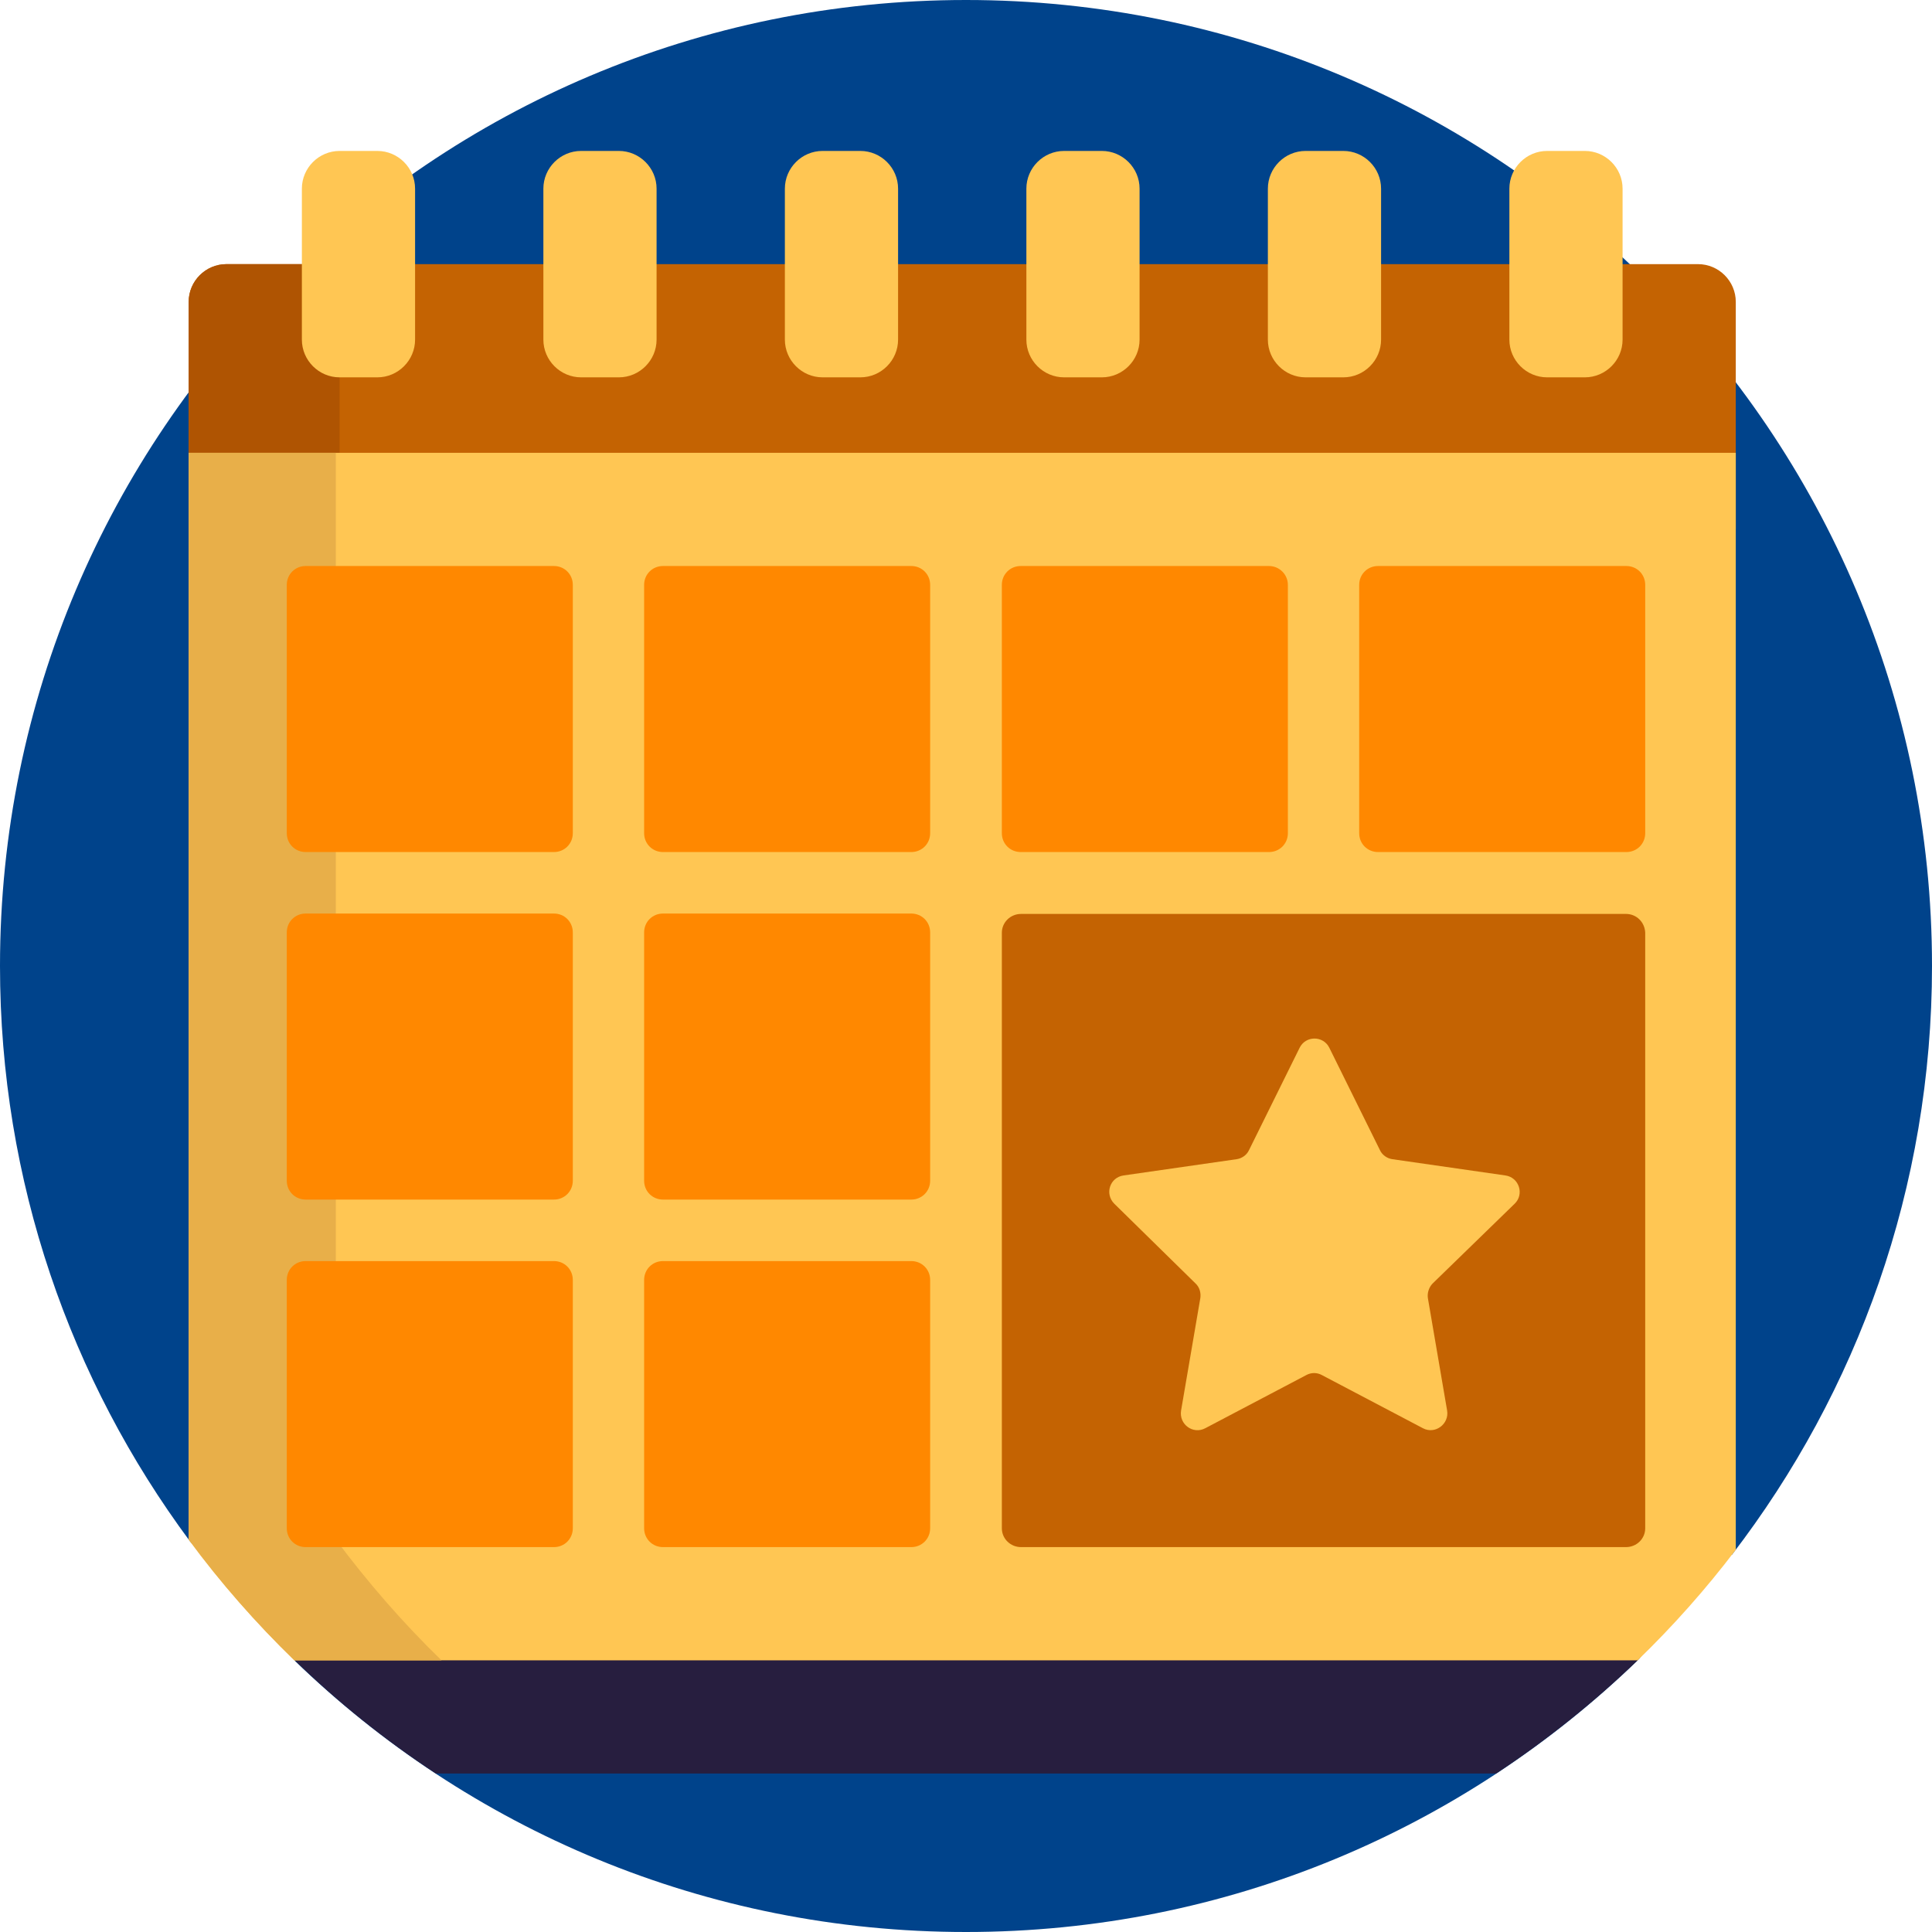
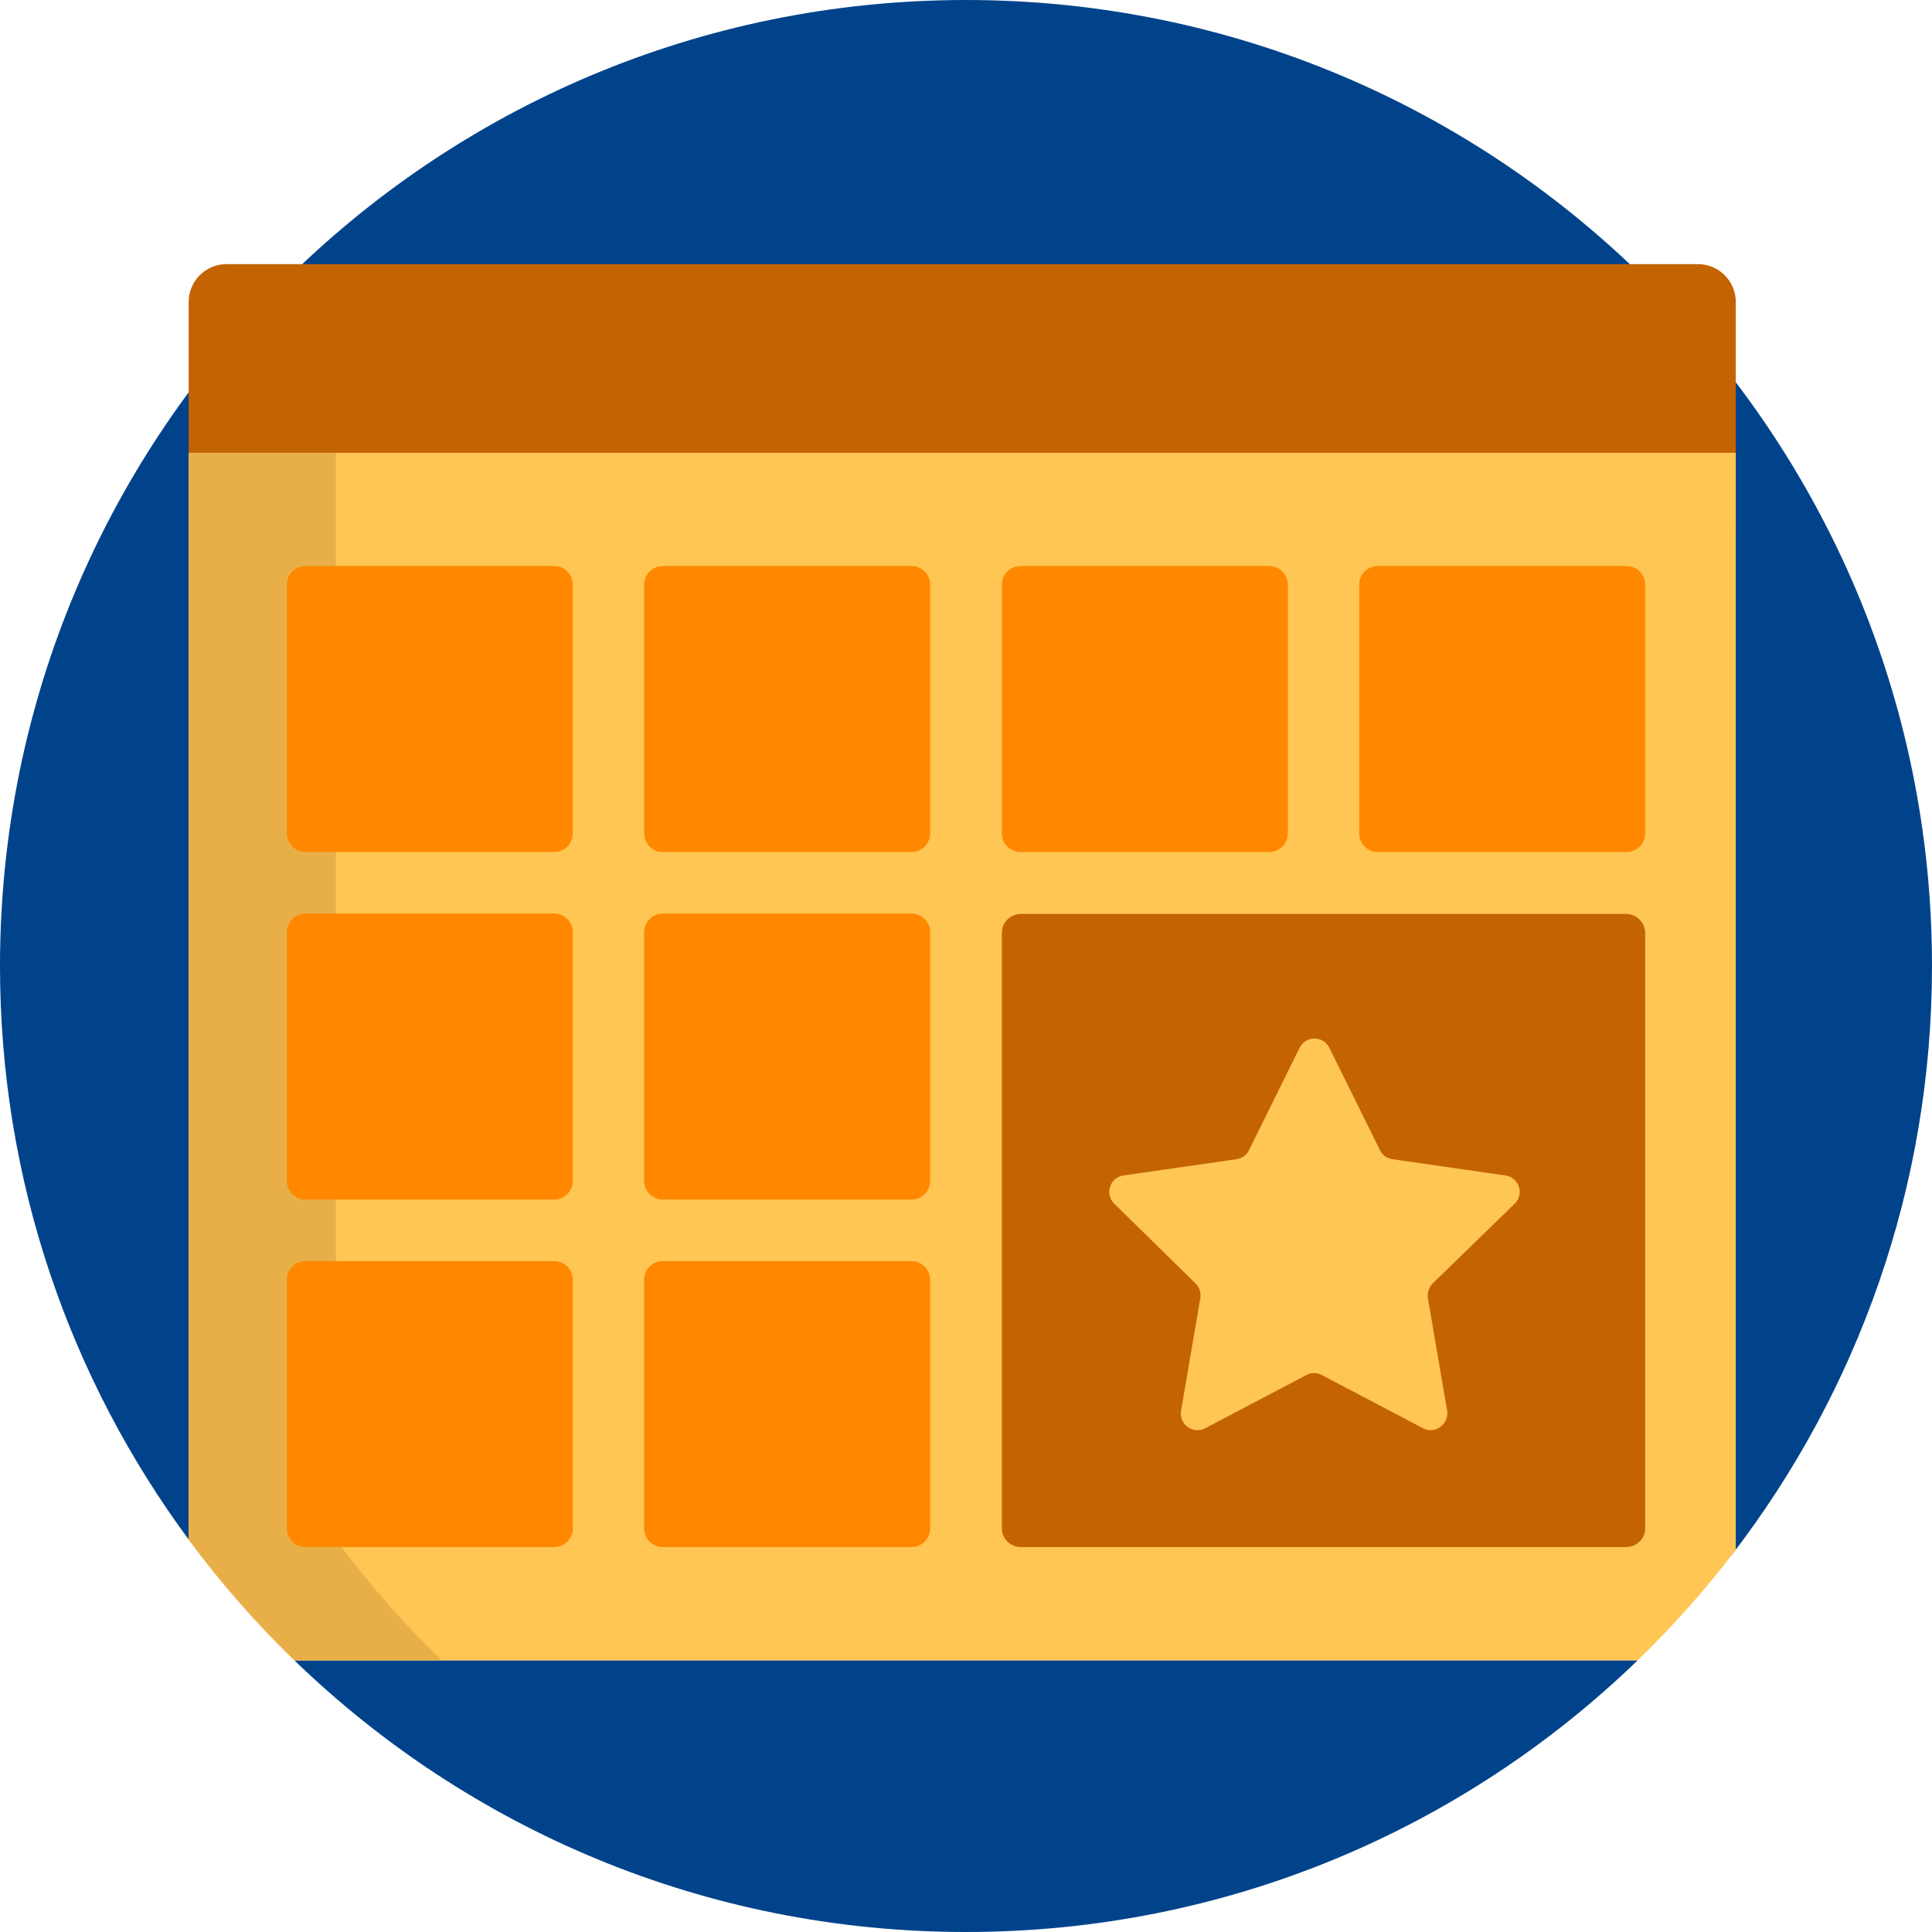
<svg xmlns="http://www.w3.org/2000/svg" id="Capa_1" x="0px" y="0px" viewBox="0 0 512 512" style="enable-background:new 0 0 512 512;" xml:space="preserve">
  <style type="text/css">	.st0{fill:#00438B;}	.st1{fill:#271E3F;}	.st2{fill:#C46302;}	.st3{fill:#AF5402;}	.st4{fill:#FFC653;}	.st5{fill:#E8AF49;}	.st6{fill:#FF8800;}</style>
  <path class="st0" d="M57.5,412c-2.8,0-5.5-1.4-7.2-3.6C18.7,365.8,0,313.1,0,256C0,114.6,114.6,0,256,0s256,114.6,256,256  c0,58.7-19.8,112.8-53,156H57.5z M78,440c46.1,44.6,108.8,72,178,72s131.9-27.4,178-72H78z" />
-   <path class="st1" d="M434.2,439.8C422.6,451,410,461.1,396.5,470h-281c-13.7-9-26.5-19.3-38.1-30.7c-3.5-3.4-1-9.3,3.8-9.3h349.1  C435.4,430,437.8,436.2,434.2,439.8z" />
  <path class="st2" d="M450,150H60c-5.5,0-10-4.5-10-10V80c0-5.5,4.5-10,10-10h390c5.5,0,10,4.5,10,10v60C460,145.5,455.5,150,450,150  z" />
-   <path class="st3" d="M100,150H60c-5.5,0-10-4.5-10-10V80c0-5.5,4.5-10,10-10h40c-5.5,0-10,4.5-10,10v60C90,145.5,94.5,150,100,150z" />
  <path class="st4" d="M460,410.7c-7.9,10.4-16.6,20.2-26,29.3H78c-10.2-9.9-19.6-20.6-28-32V120h410V410.7z" />
  <path class="st5" d="M117,440H78c-10.2-9.9-19.6-20.6-28-32V120h39v288C97.5,419.4,106.8,430.1,117,440z" />
-   <path class="st4" d="M238,50v40c0,5.5-4.5,10-10,10h-10c-5.5,0-10-4.5-10-10V50c0-5.5,4.5-10,10-10h10C233.5,40,238,44.5,238,50z   M164,40h-10c-5.5,0-10,4.5-10,10v40c0,5.5,4.5,10,10,10h10c5.5,0,10-4.5,10-10V50C174,44.5,169.5,40,164,40z M100,40H90  c-5.5,0-10,4.5-10,10v40c0,5.5,4.5,10,10,10h10c5.5,0,10-4.5,10-10V50C110,44.5,105.5,40,100,40z M292,40h-10c-5.5,0-10,4.5-10,10  v40c0,5.5,4.5,10,10,10h10c5.5,0,10-4.5,10-10V50C302,44.5,297.5,40,292,40z M356,40h-10c-5.5,0-10,4.5-10,10v40c0,5.5,4.5,10,10,10  h10c5.5,0,10-4.5,10-10V50C366,44.5,361.5,40,356,40z M420,40h-10c-5.5,0-10,4.5-10,10v40c0,5.5,4.5,10,10,10h10c5.5,0,10-4.5,10-10  V50C430,44.5,425.5,40,420,40z" />
  <path class="st6" d="M151.8,247.1v65.8c0,2.8-2.2,5-5,5H81c-2.8,0-5-2.2-5-5v-65.8c0-2.8,2.2-5,5-5h65.8  C149.6,242.1,151.8,244.3,151.8,247.1z M431,150h-65.8c-2.8,0-5,2.2-5,5v65.8c0,2.8,2.2,5,5,5H431c2.8,0,5-2.2,5-5V155  C436,152.2,433.8,150,431,150z M241.5,242.1h-65.8c-2.8,0-5,2.2-5,5v65.8c0,2.8,2.2,5,5,5h65.8c2.8,0,5-2.2,5-5v-65.8  C246.5,244.3,244.3,242.1,241.5,242.1z M146.8,334.2H81c-2.8,0-5,2.2-5,5V405c0,2.8,2.2,5,5,5h65.8c2.8,0,5-2.2,5-5v-65.8  C151.8,336.4,149.6,334.2,146.8,334.2z M241.5,334.2h-65.8c-2.8,0-5,2.2-5,5V405c0,2.8,2.2,5,5,5h65.8c2.8,0,5-2.2,5-5v-65.8  C246.5,336.4,244.3,334.2,241.5,334.2z M241.5,150h-65.8c-2.8,0-5,2.2-5,5v65.8c0,2.8,2.2,5,5,5h65.8c2.8,0,5-2.2,5-5V155  C246.5,152.2,244.3,150,241.5,150z M336.3,150h-65.8c-2.8,0-5,2.2-5,5v65.8c0,2.8,2.2,5,5,5h65.8c2.8,0,5-2.2,5-5V155  C341.3,152.2,339,150,336.3,150z M146.8,150H81c-2.8,0-5,2.2-5,5v65.8c0,2.8,2.2,5,5,5h65.8c2.8,0,5-2.2,5-5V155  C151.8,152.2,149.6,150,146.8,150z" />
  <path class="st2" d="M430.9,242.2H270.6c-2.8,0-5.1,2.2-5.1,5V405c0,2.8,2.3,5,5.1,5h160.3c2.8,0,5.1-2.2,5.1-5V247.2  C435.9,244.4,433.7,242.2,430.9,242.2z M401.4,319l-21.7,21.1c-1,1-1.5,2.5-1.3,3.9l5.1,29.8c0.6,3.6-3.2,6.4-6.4,4.7l-26.8-14.1  c-1.3-0.7-2.8-0.7-4.1,0l-26.8,14.1c-3.2,1.7-7-1-6.4-4.7l5.1-29.8c0.2-1.4-0.2-2.9-1.3-3.9L295.3,319c-2.6-2.6-1.2-7,2.5-7.5  l29.9-4.3c1.4-0.2,2.7-1.1,3.3-2.4l13.4-27.1c1.6-3.3,6.3-3.3,7.9,0l13.4,27.1c0.6,1.3,1.9,2.2,3.3,2.4l29.9,4.3  C402.6,312,404,316.5,401.4,319z" />
</svg>